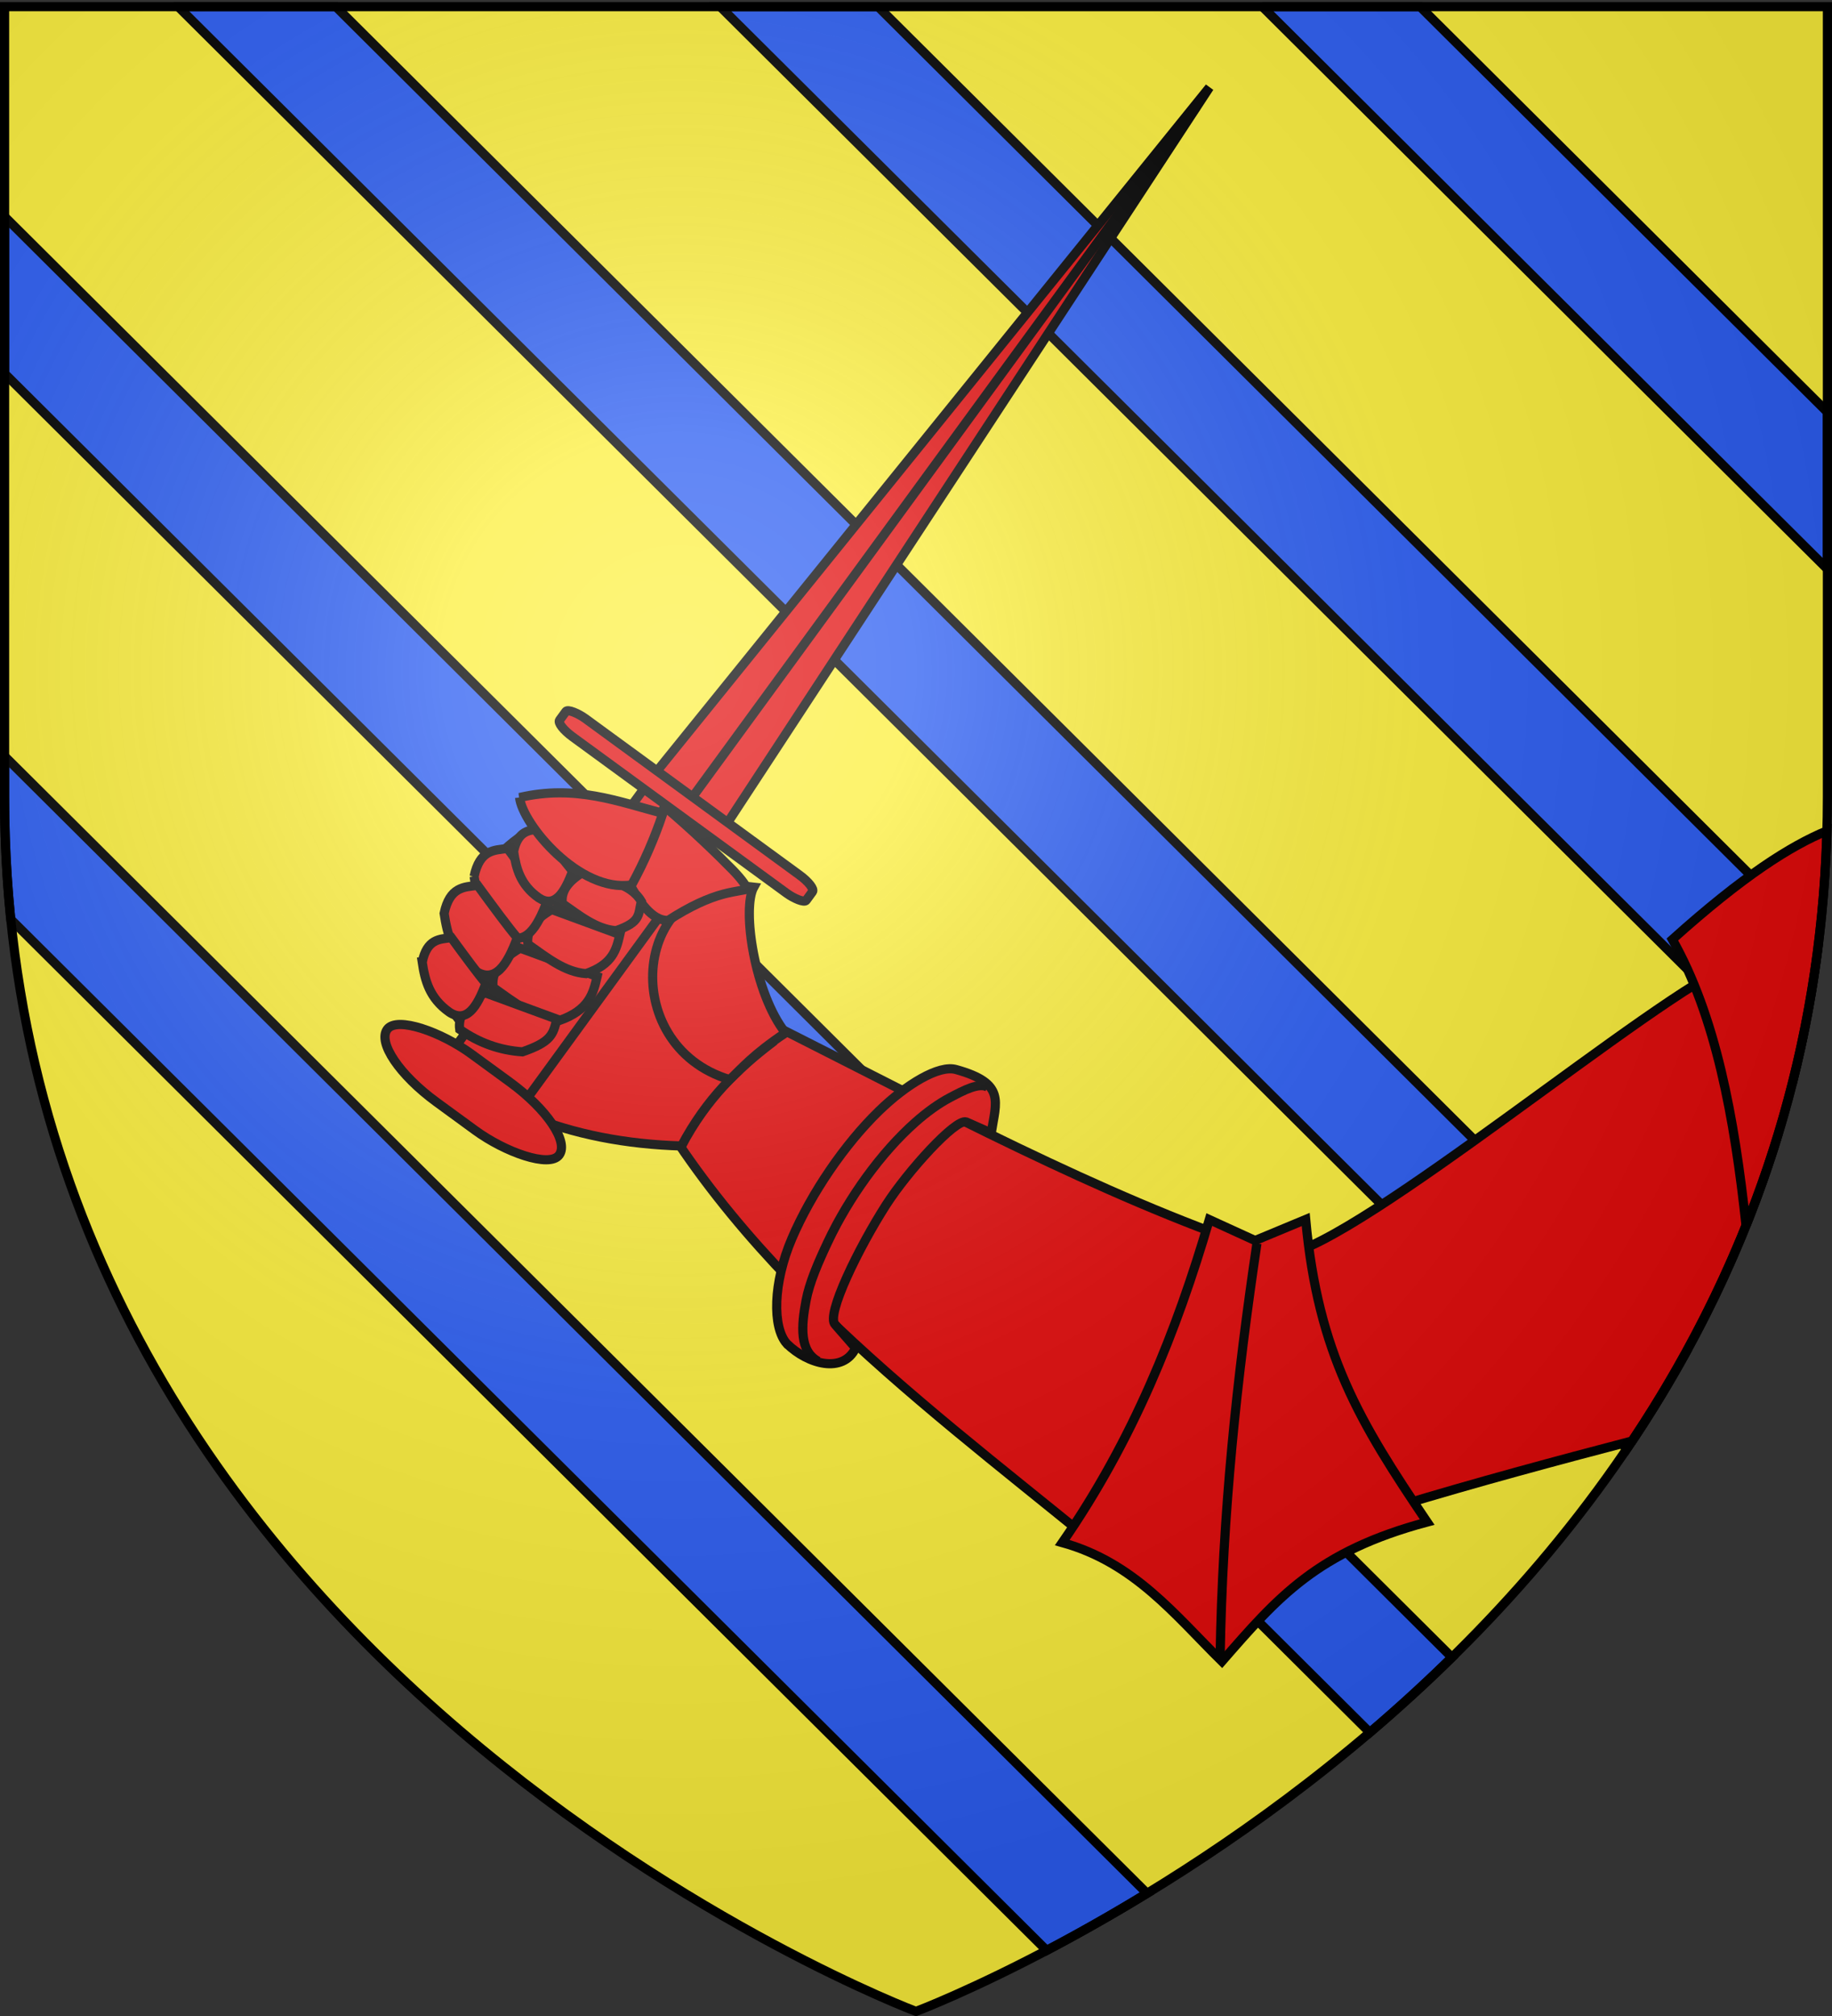
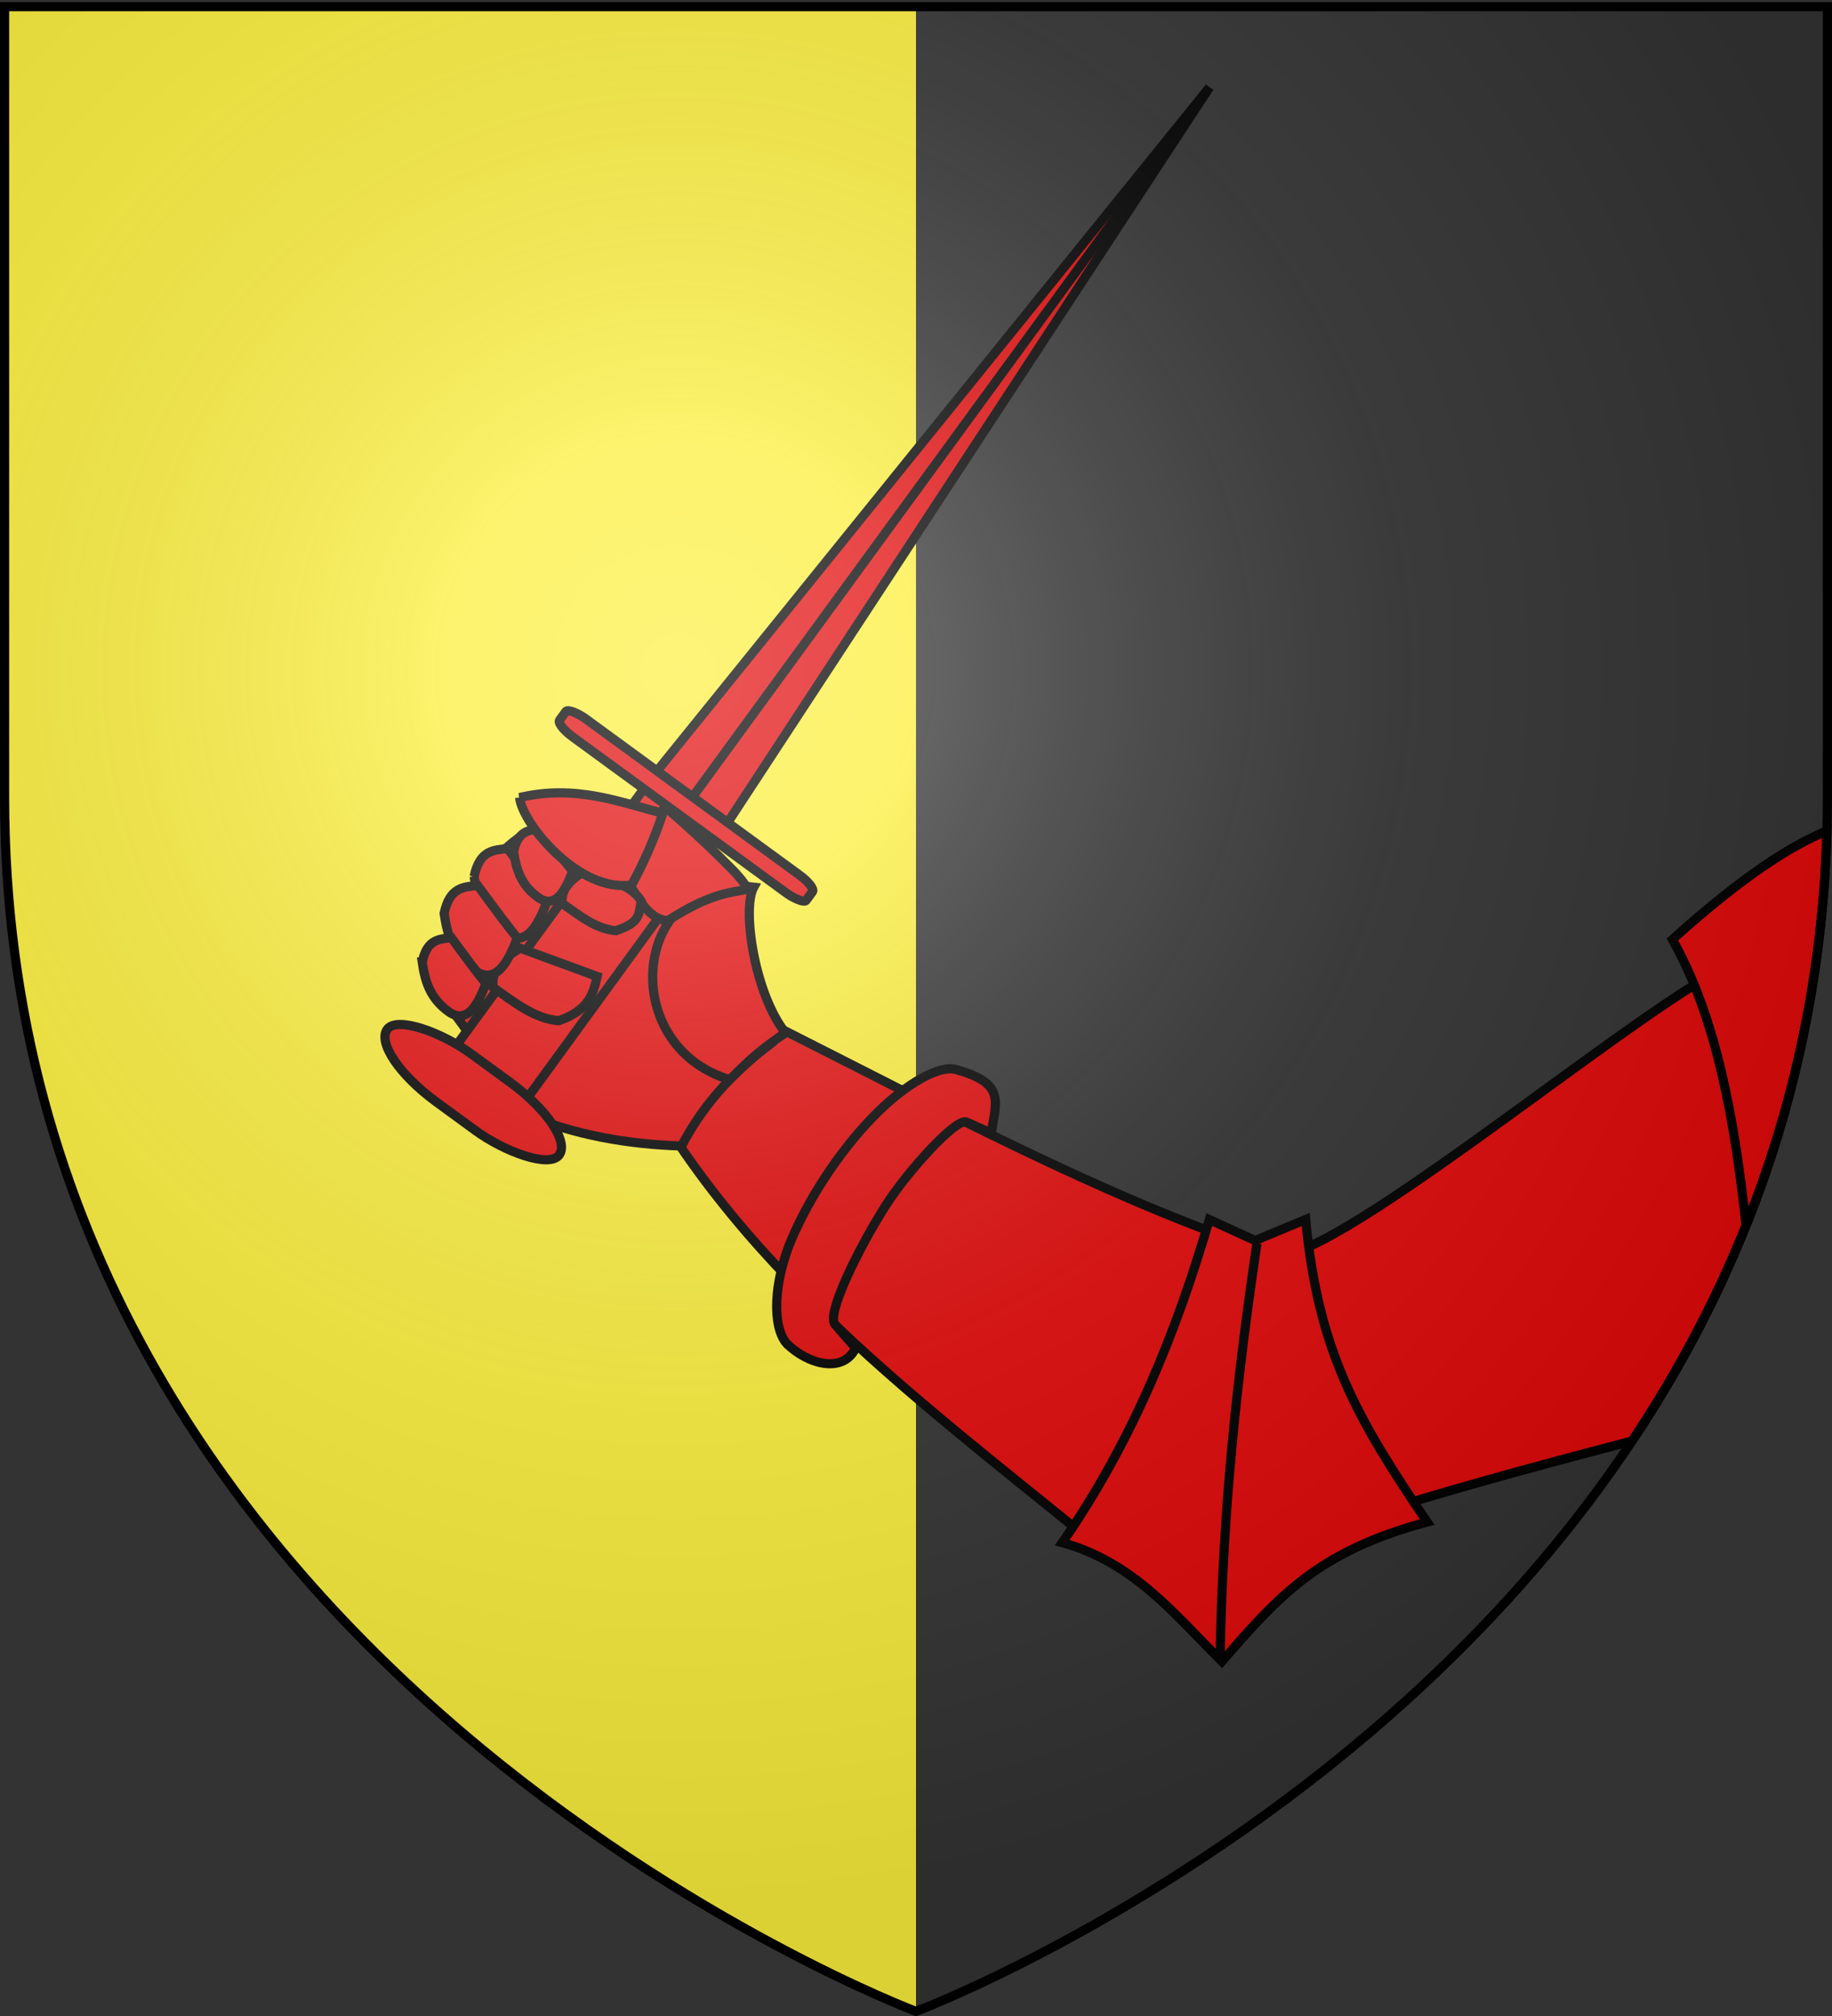
<svg xmlns="http://www.w3.org/2000/svg" xmlns:xlink="http://www.w3.org/1999/xlink" height="660" width="600" version="1.0">
  <rect width="100%" height="100%" fill="#333333" stroke="none" />
  <defs>
    <radialGradient xlink:href="#a" id="b" gradientUnits="userSpaceOnUse" gradientTransform="matrix(1.353 0 0 1.349 -77.63 -85.747)" cx="221.445" cy="226.331" fx="221.445" fy="226.331" r="300" />
    <linearGradient id="a">
      <stop style="stop-color:white;stop-opacity:.314" offset="0" />
      <stop offset=".19" style="stop-color:white;stop-opacity:.251" />
      <stop style="stop-color:#6b6b6b;stop-opacity:.125" offset=".6" />
      <stop style="stop-color:black;stop-opacity:.125" offset="1" />
    </linearGradient>
  </defs>
  <g style="display:inline">
-     <path style="fill:#fcef3c;fill-opacity:1;fill-rule:evenodd;stroke:none;stroke-width:1px;stroke-linecap:butt;stroke-linejoin:miter;stroke-opacity:1" d="M300 658.5s298.5-112.32 298.5-397.772V2.176H1.5v258.552C1.5 546.18 300 658.5 300 658.5z" />
-     <path style="fill:#2b5df2;fill-opacity:1;fill-rule:evenodd;stroke:#000;stroke-width:3;stroke-linecap:butt;stroke-linejoin:miter;stroke-opacity:1;display:inline;stroke-miterlimit:4;stroke-dasharray:none" d="m58.344 2.188 474.469 472.125c6.9-10.18 13.463-20.823 19.562-31.938L110 2.187H58.344zm177.531 0 351.75 349.968a372.2 372.2 0 0 0 7.969-43.469L287.562 2.188h-51.687zm177.563 0L598.5 186.313v-51.375L465.094 2.188h-51.656zM1.5 70.906v51.375l447.125 444.906a514.308 514.308 0 0 0 26.906-24.593L1.5 70.906zm0 176.656v13.157c0 13.813.701 27.24 2.031 40.25l339.25 337.562c9.83-5.169 20.92-11.385 32.875-18.687L1.5 247.562z" />
+     <path style="fill:#fcef3c;fill-opacity:1;fill-rule:evenodd;stroke:none;stroke-width:1px;stroke-linecap:butt;stroke-linejoin:miter;stroke-opacity:1" d="M300 658.5V2.176H1.5v258.552C1.5 546.18 300 658.5 300 658.5z" />
    <path d="M254.82 336.114c1.963.404-3.674-1.306.384.41 51.578 26.022 105.343 54.785 156.573 72.148 1.625 44.035-12.21 79.284-19.528 125.296-58.7-52.179-126.644-94.998-170.273-159.901 7.359-15.373 33.803-36.847 32.845-37.953z" style="fill:#e20909;fill-opacity:1;fill-rule:evenodd;stroke:#000;stroke-width:3;stroke-linecap:butt;stroke-linejoin:miter;stroke-miterlimit:4;stroke-dasharray:none;stroke-opacity:1" />
    <path d="M257.697 439.917c6.933 6.775 18.397 9.873 22.538 1.415l-6.704-7.68c-3.205-2.993 7.812-25.378 16.696-39.22 7.01-10.92 22.677-28.253 26.205-27.14l8.195 3.645c1.652-10.323 4.758-16.27-11.426-20.767-5.669-1.709-16.458 4.919-25.318 13.52-11.268 10.942-22.138 26.895-28.495 41.698-6.267 14.596-6.462 29.196-1.691 34.529z" style="fill:#e20909;fill-opacity:1;fill-rule:evenodd;stroke:#000;stroke-width:3;stroke-linecap:butt;stroke-linejoin:miter;stroke-miterlimit:4;stroke-dasharray:none;stroke-opacity:1" />
    <path d="M572.094 314.25c-16.516.747-112.445 81.833-146.094 95l-45.5 110.719c50.008-20.306 104.597-35.275 154.031-48.219 19.72-29.568 36.447-62.983 47.844-100.5-2.708-19.971-6.835-39.37-10.281-57z" style="fill:#e20909;fill-opacity:1;fill-rule:evenodd;stroke:#000;stroke-width:3;stroke-linecap:butt;stroke-linejoin:miter;stroke-miterlimit:4;stroke-dasharray:none;stroke-opacity:1;display:inline" />
    <path d="m396.063 399.272 14.994 6.853 16.57-6.892c4.054 43.868 17.671 66.36 39.783 99.053-36.036 9.633-48.864 24.574-67.212 45.621-15.339-15.113-28.641-32.318-52.291-38.888 23.228-33.559 37.46-69.236 48.156-105.747zM223.202 375.17c-17.866-.54-35.127-3.642-51.511-10.47-4.499-5.272-7.055-12.474-11.296-17.328-6.623-7.581-10.691-16.177-18.075-22.286 1.132-16.972 14.592-44.93 32.213-53.553 24.747-5.23 45.619-1.908 62.386 17.183 2.114 23.696 10.014 36.175 15.818 52.72-10.918 8.366-21.308 18.149-29.535 33.734z" style="fill:#e20909;fill-opacity:1;fill-rule:evenodd;stroke:#000;stroke-width:3;stroke-linecap:butt;stroke-linejoin:miter;stroke-miterlimit:4;stroke-dasharray:none;stroke-opacity:1" />
    <path d="M239.006 353.46c-37.562-11.27-31.8-67.873 7.865-63.033-3.924 7.06.245 34.924 10.38 47.712-10.507 7-14.443 11.682-18.245 15.322z" style="fill:#e20909;fill-opacity:1;fill-rule:evenodd;stroke:#000;stroke-width:3;stroke-linecap:butt;stroke-linejoin:miter;stroke-miterlimit:4;stroke-dasharray:none;stroke-opacity:1" />
    <path d="m140.643 354.346 73.785-101.004L396.113 28.598 237.656 270.31 164.02 371.424c-.619.847-1.361 1.35-1.664 1.13l-22.283-16.279c-.303-.221-.05-1.082.57-1.929z" style="fill:#e20909;fill-opacity:1;stroke:#000;stroke-width:3;stroke-miterlimit:4;stroke-dasharray:none;stroke-opacity:1" />
    <rect transform="rotate(-53.851)" ry="26.997" rx="9.725" y="301.184" x="-207.01" height="69.745" width="19.451" style="fill:#e20909;fill-opacity:1;stroke:#000;stroke-width:3;stroke-miterlimit:4;stroke-dasharray:none;stroke-opacity:1" />
    <path d="m223.966 264.825 167.8-229.703" style="fill:#e20909;fill-opacity:1;fill-rule:evenodd;stroke:#000;stroke-width:3;stroke-linecap:butt;stroke-linejoin:miter;stroke-miterlimit:4;stroke-dasharray:none;stroke-opacity:1" />
    <rect transform="rotate(-53.851)" ry="6.599" rx="1.893" y="287.06" x="-84.161" height="100.012" width="7.294" style="fill:#e20909;fill-opacity:1;stroke:#000;stroke-width:3;stroke-miterlimit:4;stroke-dasharray:none;stroke-opacity:1" />
    <path d="M206.323 289.573c4.042 7.579 8.194 11.934 12.5 11.751 7.18-4.63 13.062-7.288 18.226-8.645 3.579-.94 7.9-1.44 7.824-1.66-.361-.592-1.536-2.76-4.891-6.189-5.273-5.389-13.503-13.322-22.363-20.782l-11.296 25.525zM161.517 323.274c6.89 4.826 13.624 10.323 21.52 10.88 9.97-3.464 11.263-8.972 12.545-14.483l-25.222-9.262c-7.138 4.146-9.461 8.456-8.843 12.865z" style="fill:#e20909;fill-opacity:1;fill-rule:evenodd;stroke:#000;stroke-width:3;stroke-linecap:butt;stroke-linejoin:miter;stroke-miterlimit:4;stroke-dasharray:none;stroke-opacity:1" />
-     <path d="M150.559 337c6.433 4.505 13.17 6.837 20.54 7.357 9.31-3.234 10.064-5.577 11.26-10.721l-23.545-8.646c-6.664 3.87-8.832 7.893-8.255 12.01zM172.907 309.132c6.09 4.265 12.039 9.123 19.016 9.615 8.812-3.061 9.954-7.93 11.087-12.799l-22.289-8.185c-6.308 3.664-8.36 7.473-7.814 11.369z" style="fill:#e20909;fill-opacity:1;fill-rule:evenodd;stroke:#000;stroke-width:3;stroke-linecap:butt;stroke-linejoin:miter;stroke-miterlimit:4;stroke-dasharray:none;stroke-opacity:1" />
    <path style="fill:#e20909;fill-opacity:1;fill-rule:evenodd;stroke:#000;stroke-width:3;stroke-linecap:butt;stroke-linejoin:miter;stroke-miterlimit:4;stroke-dasharray:none;stroke-opacity:1" d="M184.176 295.797c5.63 3.944 11.132 8.436 17.584 8.891 8.148-2.83 7.225-5.1 8.273-9.602-3.744-6.328-11.818-6.545-18.632-9.801-5.833 3.388-7.73 6.91-7.225 10.512zM155.27 286.944c1.023 6.85 2.686 13.548 10.24 18.853 6.426 4.22 10.401-1.922 13.714-10.863-2.915-3.43-7.84-10.11-12.989-17.151-4.46.536-9.124.43-10.965 9.161z" />
    <path d="M145.459 299.023c1.023 6.85 2.686 13.548 10.24 18.853 6.427 4.22 10.401-1.922 13.714-10.863-2.915-3.43-7.84-10.11-12.989-17.151-4.459.536-9.123.429-10.965 9.16z" style="fill:#e20909;fill-opacity:1;fill-rule:evenodd;stroke:#000;stroke-width:3;stroke-linecap:butt;stroke-linejoin:miter;stroke-miterlimit:4;stroke-dasharray:none;stroke-opacity:1" />
    <path d="M138.276 314.967c.891 5.966 2.34 11.8 8.919 16.42 5.597 3.677 9.06-1.674 11.945-9.46-2.54-2.99-6.829-8.807-11.313-14.94-3.884.468-7.947.375-9.55 7.98zM168.213 278.749c.825 5.524 2.167 10.926 8.258 15.204 5.183 3.404 8.389-1.55 11.06-8.76-2.35-2.767-6.322-8.154-10.475-13.832-3.596.432-7.357.346-8.843 7.388z" style="fill:#e20909;fill-opacity:1;fill-rule:evenodd;stroke:#000;stroke-width:3;stroke-linecap:butt;stroke-linejoin:miter;stroke-miterlimit:4;stroke-dasharray:none;stroke-opacity:1" />
    <path d="M170.166 261.093c.885 8.635 19.548 31.27 36.713 28.61 4.168-7.63 7.532-15.45 10.216-23.43-14.73-3.909-28.784-9.431-46.93-5.18zM399.597 542.935c.745-47.3 5.538-92.104 12.061-135.838" style="fill:#e20909;fill-opacity:1;fill-rule:evenodd;stroke:#000;stroke-width:3;stroke-linecap:butt;stroke-linejoin:miter;stroke-miterlimit:4;stroke-dasharray:none;stroke-opacity:1" />
-     <path style="fill:none;fill-opacity:1;fill-rule:evenodd;stroke:#000;stroke-width:3;stroke-linecap:butt;stroke-linejoin:miter;stroke-miterlimit:4;stroke-dasharray:none;stroke-opacity:1" d="M323.474 355.911c-2.89-1.627-7.968 1.125-12.196 3.338-3.815 1.996-7.712 4.806-11.55 8.206-11.137 9.864-21.789 24.699-28.566 39.068-3.149 6.678-6.023 13.256-7.158 19.187-1.631 8.522-2.15 16.638 3.966 19.948" />
    <path d="M598.344 272c-11.945 4.968-27.23 14.565-50.625 35.563 14.185 25.065 20.322 58.208 24.125 93.656 15.331-38.237 25.162-81.22 26.5-129.219z" style="fill:#e20909;fill-opacity:1;fill-rule:evenodd;stroke:#000;stroke-width:3;stroke-linecap:butt;stroke-linejoin:miter;stroke-miterlimit:4;stroke-dasharray:none;stroke-opacity:1;display:inline" />
  </g>
  <path d="M300 658.5s298.5-112.32 298.5-397.772V2.176H1.5v258.552C1.5 546.18 300 658.5 300 658.5z" style="opacity:1;fill:url(#b);fill-opacity:1;fill-rule:evenodd;stroke:none;stroke-width:1px;stroke-linecap:butt;stroke-linejoin:miter;stroke-opacity:1" />
  <path d="M300 658.5S1.5 546.18 1.5 260.728V2.176h597v258.552C598.5 546.18 300 658.5 300 658.5z" style="opacity:1;fill:none;fill-opacity:1;fill-rule:evenodd;stroke:#000;stroke-width:3;stroke-linecap:butt;stroke-linejoin:miter;stroke-miterlimit:4;stroke-dasharray:none;stroke-opacity:1" />
</svg>